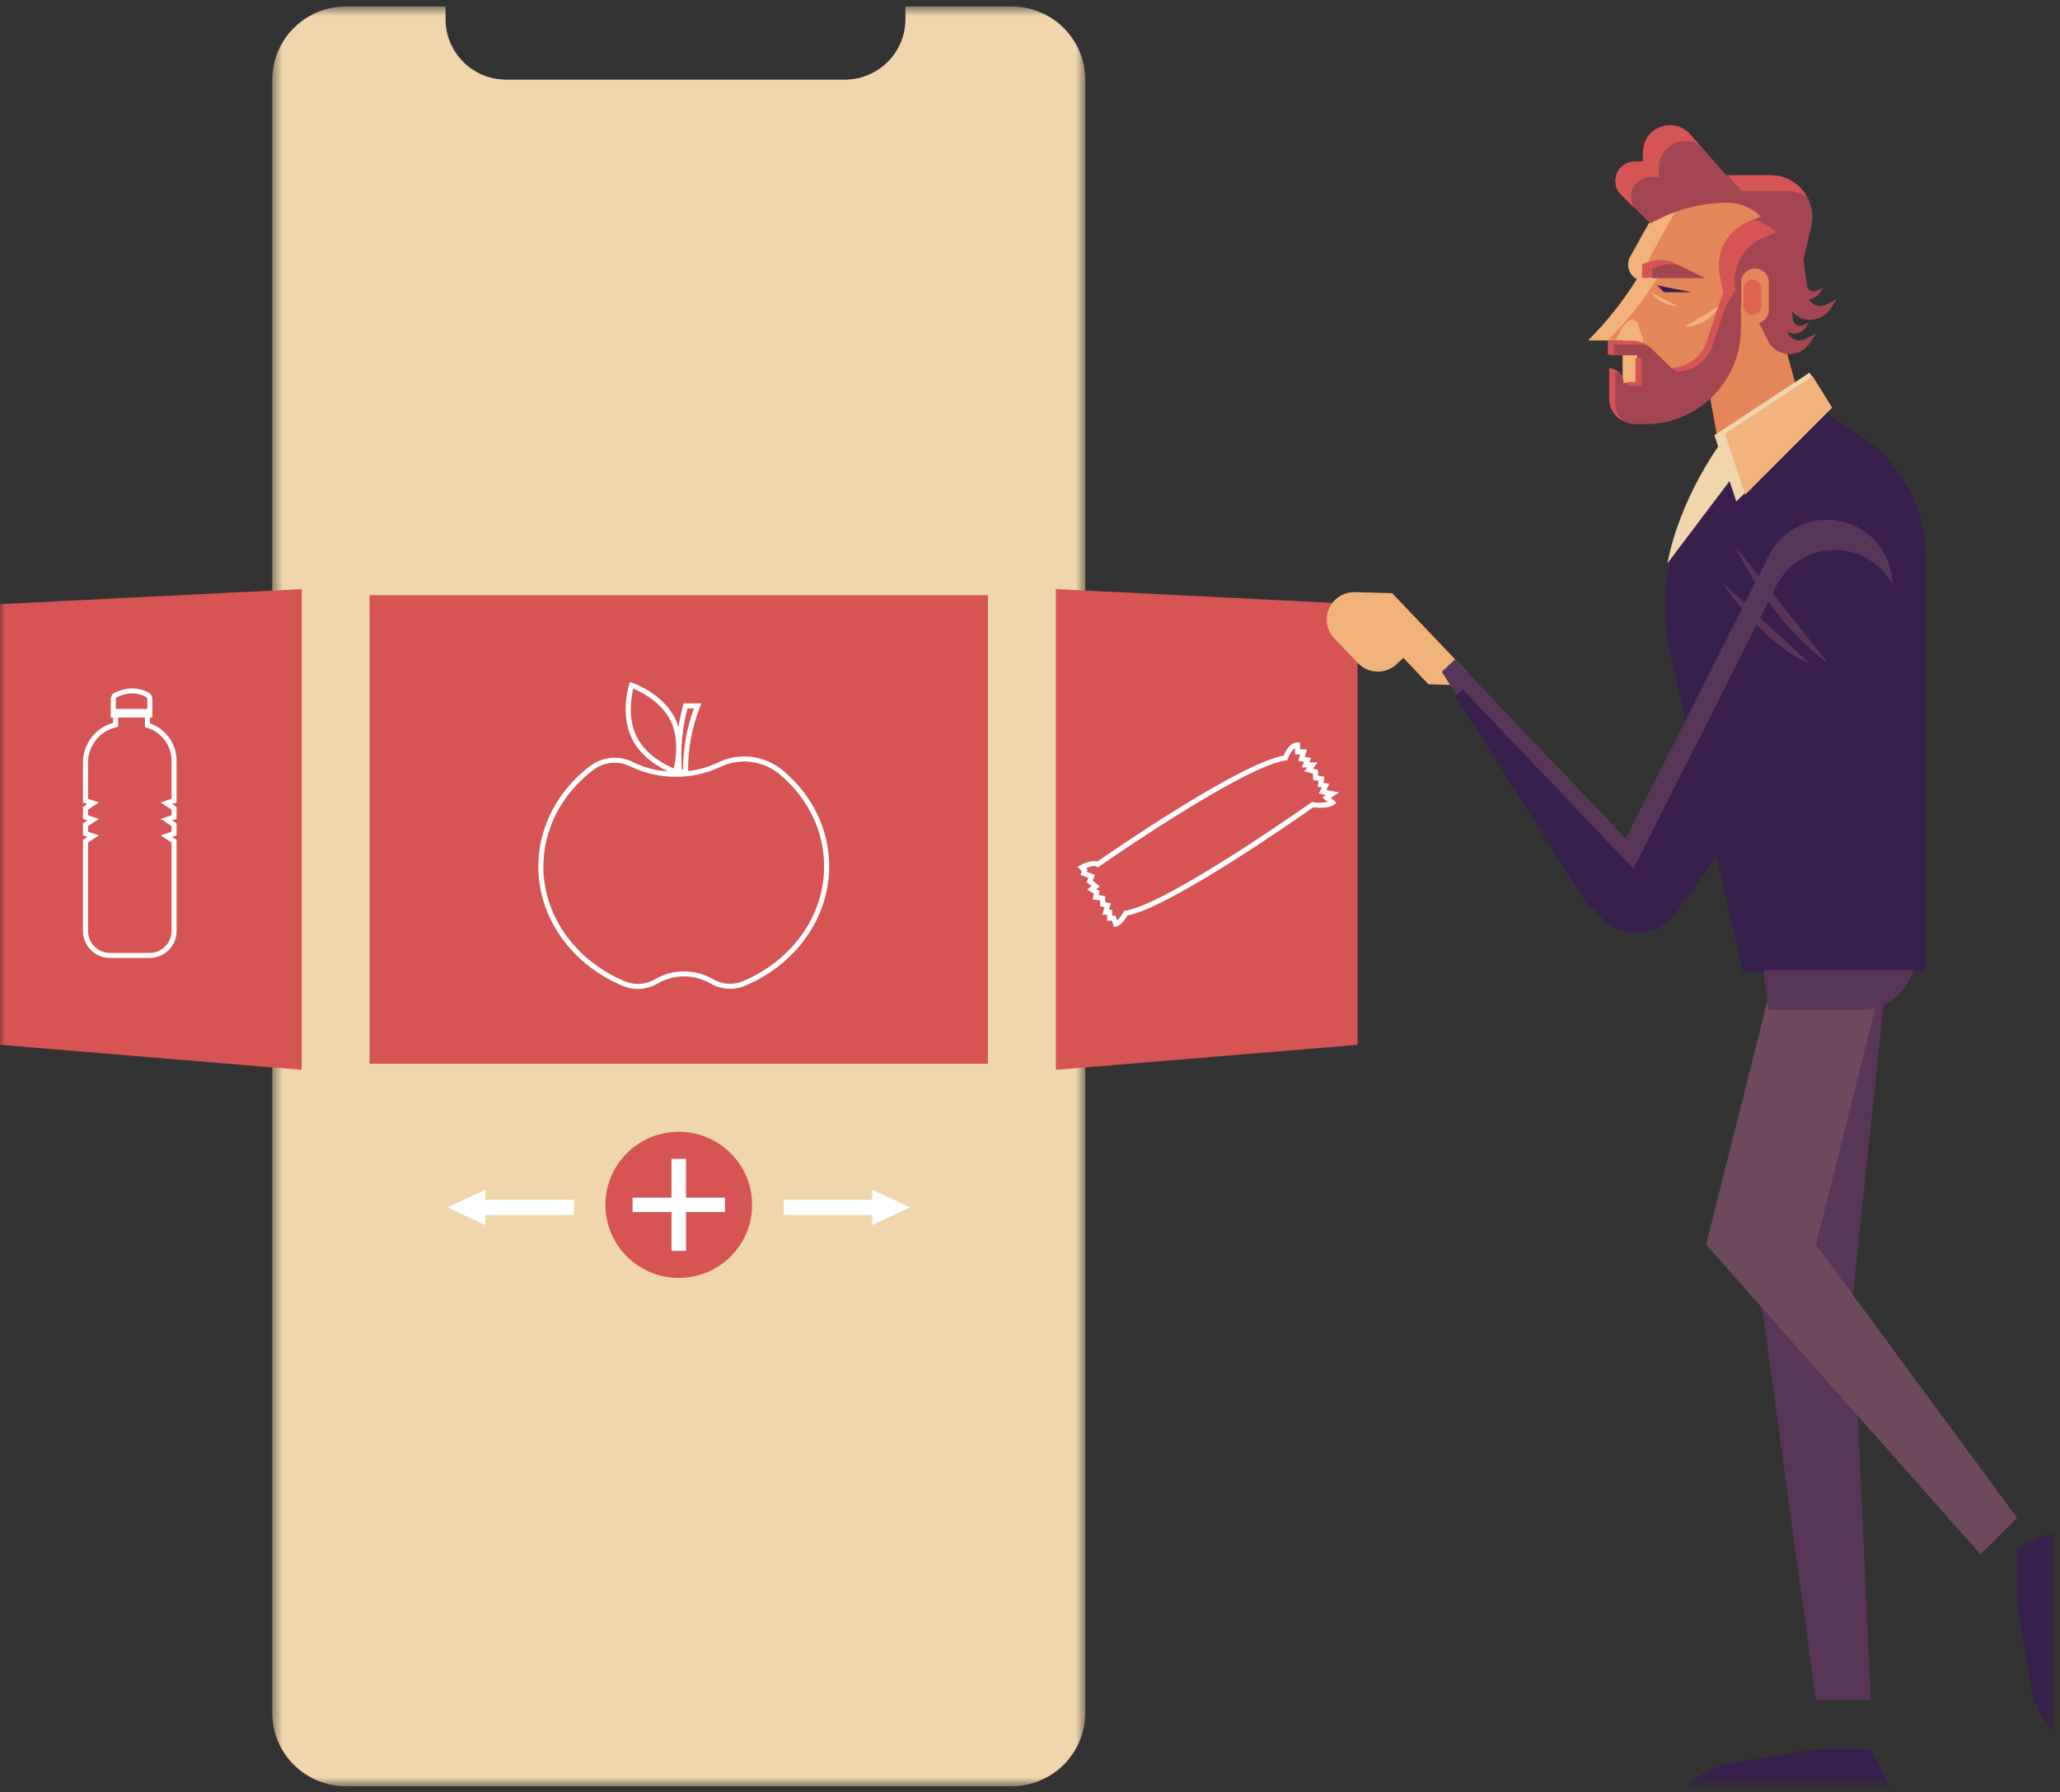
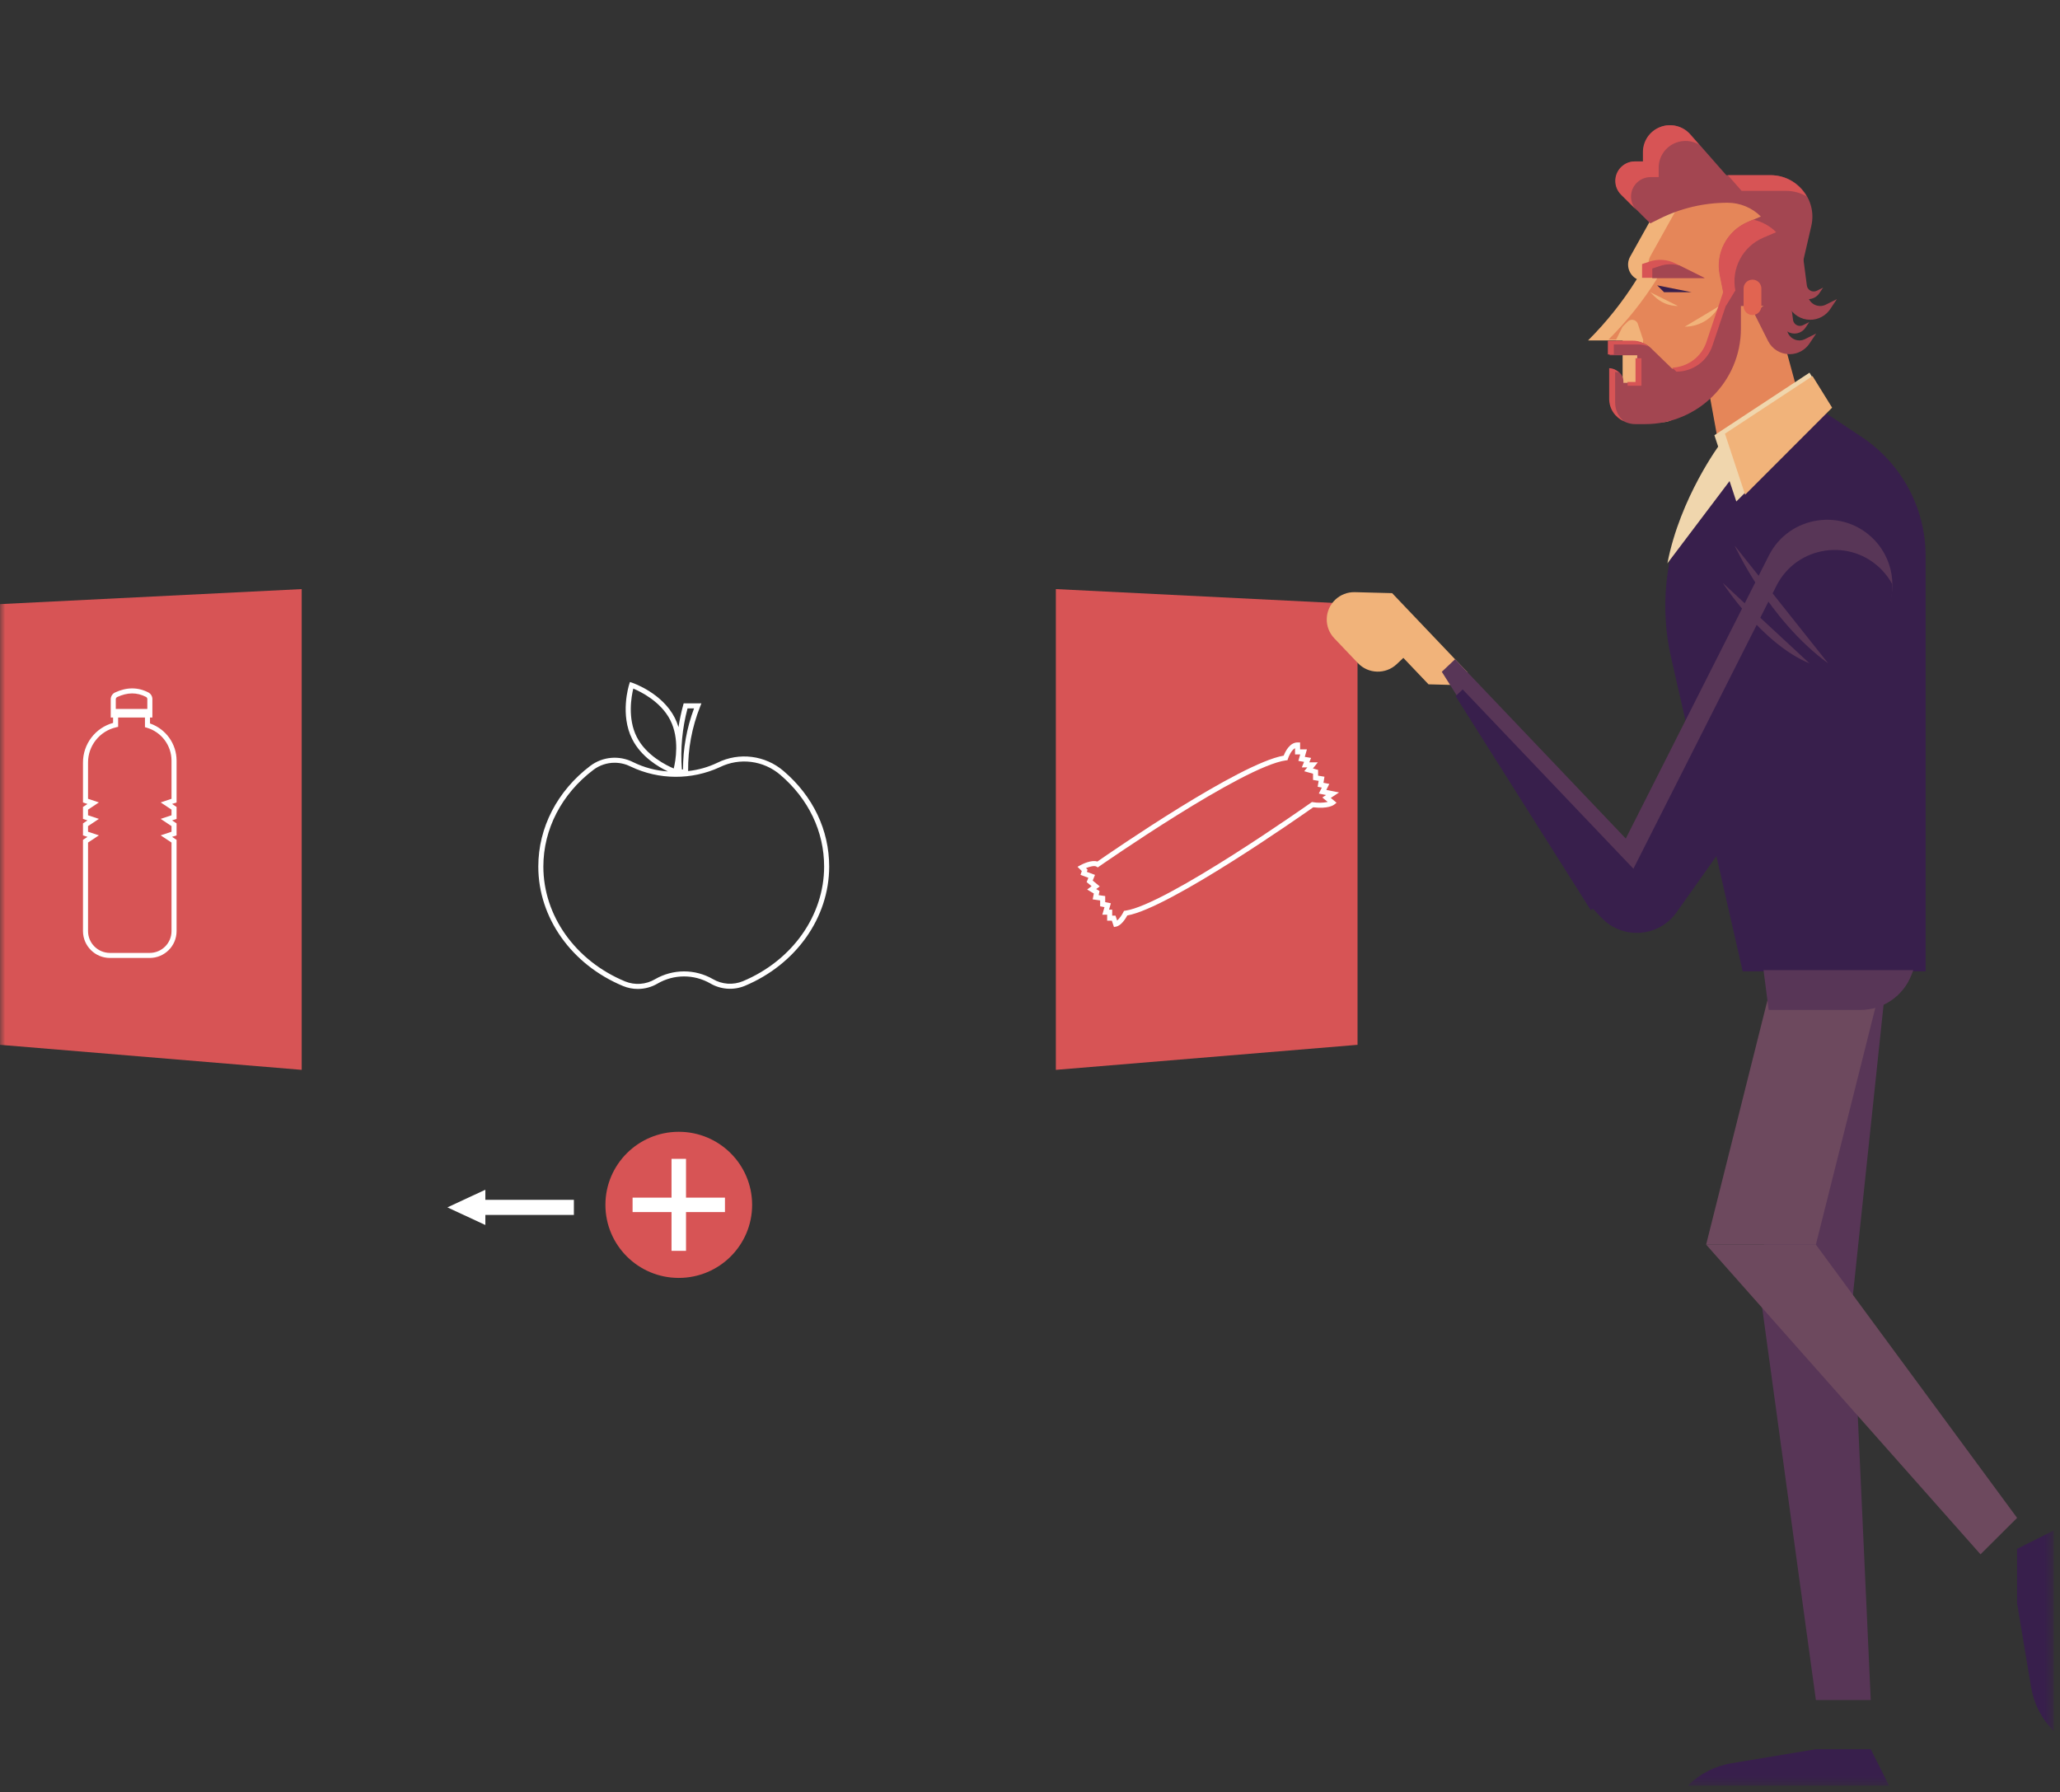
<svg xmlns="http://www.w3.org/2000/svg" xmlns:xlink="http://www.w3.org/1999/xlink" width="200px" height="174px" viewBox="0 0 200 174" version="1.1">
  <rect x="0" y="0" width="200" height="174" fill="#333333" stroke="none" />
  <title>FC836F7F-D832-4DF7-BF3D-BFE2E32F303F</title>
  <desc>Created with sketchtool.</desc>
  <defs>
-     <polygon id="path-1" points="0.485 0.56 79.417 0.56 79.417 173.37 0.485 173.37" />
    <polygon id="path-3" points="0 173.44 199.386 173.44 199.386 0.63 0 0.63" />
  </defs>
  <g id="Page-1" stroke="none" stroke-width="1" fill="none" fill-rule="evenodd">
    <g id="CW_Case-Studies-Icons-+-Illustrations" transform="translate(-1036, -2227)">
      <g id="Group-57" transform="translate(1036, 2227)">
        <g id="Group-3" transform="translate(25.949, 0.071)">
          <mask id="mask-2" fill="white">
            <use xlink:href="#path-1" />
          </mask>
          <g id="Clip-2" />
          <path d="M79.417,7.686 L79.417,166.249 C79.413,170.182 76.212,173.37 72.263,173.37 L7.639,173.37 C3.694,173.376 0.492,170.197 0.485,166.269 L0.485,166.249 L0.485,7.686 C0.485,3.75 3.687,0.56 7.637,0.56 L7.639,0.56 L17.309,0.56 L17.309,1.795 C17.309,5.035 19.946,7.663 23.199,7.664 L56.067,7.664 C57.325,7.667 58.549,7.265 59.559,6.519 C59.763,6.371 59.957,6.209 60.139,6.034 C61.301,4.929 61.958,3.396 61.956,1.795 L61.956,0.56 L72.263,0.56 C76.213,0.56 79.416,3.747 79.417,7.681 L79.417,7.686 Z" id="Fill-1" fill="#F0D6AD" mask="url(#mask-2)" />
        </g>
        <mask id="mask-4" fill="white">
          <use xlink:href="#path-3" />
        </mask>
        <g id="Clip-5" />
-         <polygon id="Fill-4" fill="#D75455" mask="url(#mask-4)" points="35.882 103.29 95.918 103.29 95.918 57.791 35.882 57.791" />
        <polygon id="Fill-6" fill="#D75455" mask="url(#mask-4)" points="29.29 103.881 0 101.45 0 58.659 29.29 57.2" />
        <polygon id="Fill-7" fill="#D75455" mask="url(#mask-4)" points="102.51 103.881 131.8 101.45 131.8 58.659 102.51 57.2" />
        <path d="M72.125,95.273 C71.174,95.664 70.095,95.588 69.21,95.067 C67.472,94.068 65.332,94.073 63.599,95.078 C62.716,95.601 61.638,95.681 60.687,95.292 C55.867,93.293 52.753,88.917 52.753,84.142 C52.753,80.511 54.526,77.087 57.617,74.747 C58.21,74.301 58.933,74.061 59.676,74.062 C60.225,74.062 60.766,74.193 61.254,74.442 C63.977,75.737 67.139,75.756 69.878,74.494 C71.812,73.541 74.129,73.835 75.762,75.241 C78.503,77.581 80.012,80.742 80.012,84.142 C80.012,88.898 76.916,93.266 72.125,95.273 M61.821,71.557 C60.904,69.746 61.307,67.588 61.484,66.86 C62.177,67.15 64.157,68.108 65.075,69.922 C65.992,71.732 65.589,73.89 65.412,74.618 C64.719,74.327 62.738,73.367 61.821,71.557 M66.752,68.782 L67.384,68.782 C66.673,70.679 66.31,72.688 66.314,74.712 L66.202,74.712 C66.048,72.719 66.235,70.714 66.752,68.782 M76.081,74.869 C74.3,73.335 71.769,73.015 69.659,74.056 C68.763,74.487 67.799,74.762 66.809,74.868 C66.784,72.732 67.178,70.612 67.968,68.626 L68.098,68.293 L66.376,68.293 L66.326,68.473 C66.134,69.176 65.984,69.888 65.874,70.608 C65.781,70.295 65.66,69.992 65.514,69.702 C64.306,67.317 61.516,66.341 61.398,66.302 L61.16,66.22 L61.084,66.459 C61.046,66.577 60.175,69.392 61.383,71.776 C62.247,73.484 63.922,74.469 64.848,74.905 C63.676,74.83 62.532,74.526 61.479,74.008 C60.139,73.321 58.524,73.456 57.319,74.357 C54.105,76.791 52.262,80.357 52.262,84.142 C52.262,89.115 55.495,93.669 60.498,95.744 C60.95,95.93 61.433,96.026 61.922,96.025 C62.6,96.025 63.267,95.843 63.85,95.498 C65.429,94.584 67.378,94.58 68.96,95.489 C69.979,96.087 71.222,96.175 72.315,95.724 C77.289,93.64 80.503,89.094 80.503,84.142 C80.503,80.598 78.933,77.304 76.081,74.869" id="Fill-8" fill="#FFFFFF" mask="url(#mask-4)" />
        <path d="M16.652,77.564 L15.599,77.914 L16.652,78.614 L16.652,79.163 L15.599,79.513 L16.652,80.212 L16.652,80.761 L15.599,81.111 L16.652,81.81 L16.652,90.415 C16.651,91.581 15.702,92.525 14.532,92.527 L10.674,92.527 C9.501,92.525 8.549,91.578 8.548,90.41 L8.548,81.81 L9.601,81.111 L8.548,80.761 L8.548,80.212 L9.601,79.513 L8.548,79.163 L8.548,78.614 L9.601,77.914 L8.548,77.564 L8.548,74.046 C8.542,72.408 9.677,70.984 11.28,70.619 L11.47,70.575 L11.47,69.671 L14.074,69.671 L14.074,70.608 L14.251,70.659 C15.67,71.076 16.647,72.372 16.652,73.846 L16.652,77.564 Z M11.376,67.682 C12.379,67.216 13.296,67.212 14.178,67.671 C14.256,67.713 14.304,67.794 14.303,67.882 L14.303,68.839 L11.241,68.839 L11.241,67.899 C11.24,67.807 11.293,67.723 11.376,67.682 L11.376,67.682 Z M14.564,70.246 L14.564,69.671 L14.794,69.671 L14.794,67.882 C14.796,67.612 14.646,67.363 14.406,67.237 C13.392,66.71 12.303,66.711 11.168,67.239 C10.913,67.36 10.75,67.617 10.751,67.899 L10.751,69.671 L10.979,69.671 L10.979,70.192 C9.246,70.675 8.05,72.252 8.057,74.046 L8.057,77.918 L8.493,78.063 L8.057,78.352 L8.057,79.516 L8.493,79.66 L8.057,79.95 L8.057,81.114 L8.493,81.258 L8.057,81.548 L8.057,90.409 C8.059,91.848 9.229,93.015 10.674,93.016 L14.532,93.016 C15.974,93.015 17.142,91.851 17.143,90.415 L17.143,81.548 L16.707,81.258 L17.143,81.114 L17.143,79.95 L16.707,79.66 L17.143,79.516 L17.143,78.352 L16.707,78.063 L17.143,77.918 L17.143,73.846 C17.138,72.222 16.104,70.779 14.564,70.246 L14.564,70.246 Z" id="Fill-9" fill="#FFFFFF" mask="url(#mask-4)" />
        <path d="M127.466,77.89 L127.371,77.877 L127.292,77.933 C127.151,78.033 113.223,87.86 109.253,88.426 L109.125,88.444 L109.068,88.559 C108.915,88.868 108.71,89.148 108.461,89.386 L108.3,88.907 L107.98,88.907 L107.98,88.327 L107.673,88.327 L107.851,87.707 L107.301,87.598 L107.301,87.006 L106.668,86.916 L106.749,86.518 L106.428,86.326 L106.772,86.069 L106.089,85.501 L106.309,84.95 L105.52,84.655 L105.59,84.445 L105.437,84.293 C105.806,84.141 106.252,84.027 106.444,84.142 L106.581,84.224 L106.711,84.132 C106.851,84.035 120.684,74.398 124.846,73.832 L125.002,73.811 L125.049,73.661 C125.12,73.43 125.374,72.846 125.732,72.646 L125.732,73.254 L126.235,73.254 L126.055,73.882 L126.607,73.974 L126.392,74.511 L126.923,74.511 L126.623,74.884 L127.479,75.127 L127.479,75.73 L128.025,75.82 L127.928,76.393 L128.332,76.473 L128.04,77.053 L128.745,77.194 L128.382,77.434 L128.903,77.867 C128.43,77.963 127.942,77.971 127.466,77.89 L127.466,77.89 Z M130.004,76.945 L128.768,76.699 L129.059,76.119 L128.491,76.006 L128.589,75.418 L127.97,75.315 L127.97,74.758 L127.468,74.616 L127.945,74.021 L127.117,74.021 L127.29,73.592 L126.678,73.49 L126.885,72.765 L126.223,72.765 L126.223,72.088 L125.978,72.088 C125.204,72.088 124.773,73.004 124.631,73.371 C120.359,74.113 107.958,82.669 106.542,83.653 C105.955,83.463 105.082,83.908 104.901,84.007 L104.613,84.164 L105.028,84.578 L104.904,84.948 L105.667,85.233 L105.5,85.65 L105.981,86.048 L105.549,86.371 L106.198,86.759 L106.085,87.327 L106.81,87.431 L106.81,87.999 L107.231,88.083 L107.021,88.816 L107.49,88.816 L107.49,89.396 L107.946,89.396 L108.152,90.013 L108.365,89.971 C108.859,89.873 109.283,89.193 109.447,88.89 C113.561,88.159 126.261,79.259 127.498,78.387 C128.94,78.56 129.471,78.175 129.528,78.13 L129.763,77.943 L129.202,77.478 L130.004,76.945 Z" id="Fill-10" fill="#FFFFFF" mask="url(#mask-4)" />
        <path d="M65.9,109.895 C69.834,109.895 73.022,113.071 73.022,116.989 C73.022,120.907 69.834,124.083 65.9,124.083 C61.967,124.083 58.778,120.907 58.778,116.989 C58.778,113.071 61.967,109.895 65.9,109.895" id="Fill-11" fill="#D75455" mask="url(#mask-4)" />
        <polygon id="Fill-12" fill="#FFFFFF" mask="url(#mask-4)" points="70.384 116.288 66.603 116.288 66.603 112.522 65.197 112.522 65.197 116.288 61.416 116.288 61.416 117.69 65.197 117.69 65.197 121.455 66.603 121.455 66.603 117.69 70.384 117.69" />
-         <polygon id="Fill-13" fill="#FFFFFF" mask="url(#mask-4)" points="88.362 117.234 84.679 115.521 84.679 116.5 76.083 116.5 76.083 117.968 84.679 117.968 84.679 118.946" />
        <polygon id="Fill-14" fill="#FFFFFF" mask="url(#mask-4)" points="43.438 117.234 47.122 115.521 47.122 116.5 55.717 116.5 55.717 117.968 47.122 117.968 47.122 118.946" />
        <path d="M172.972,29.044 L172.972,19.017 L161.563,19.017 L158.236,24.977 C157.846,25.751 158.15,26.694 158.918,27.1 L158.873,27.171 C157.538,29.304 155.964,31.278 154.181,33.055 L157.536,33.055 L157.536,39.186 C157.536,40.23 158.386,41.077 159.434,41.077 C159.938,41.077 160.42,40.878 160.776,40.523 L168.176,33.029 L168.176,27.812" id="Fill-15" fill="#F1B37A" mask="url(#mask-4)" />
        <path d="M174.954,28.962 L174.954,18.935 L163.545,18.935 L160.218,24.894 C159.829,25.669 160.132,26.611 160.901,27.017 L160.856,27.09 C159.521,29.222 157.946,31.196 156.163,32.973 L159.518,32.973 L159.518,39.104 C159.518,40.148 160.368,40.994 161.417,40.994 C161.92,40.994 162.403,40.796 162.758,40.441 L170.159,32.946 L170.159,27.73" id="Fill-16" fill="#E58659" mask="url(#mask-4)" />
        <polyline id="Fill-17" fill="#583657" mask="url(#mask-4)" points="172.747 94.314 170.971 126.156 179.851 126.156 183.402 92.545" />
        <polyline id="Fill-18" fill="#583657" mask="url(#mask-4)" points="179.85 126.156 181.627 165.074 176.299 165.074 170.971 126.156" />
        <path d="M181.627,169.846 L176.299,169.846 L168.12,171.204 C166.509,171.472 165.022,172.234 163.867,173.384 L183.403,173.384 L181.627,169.846 Z" id="Fill-19" fill="#381F4C" mask="url(#mask-4)" />
        <polygon id="Fill-20" fill="#6D495E" mask="url(#mask-4)" points="172.747 92.545 183.402 92.545 176.299 120.849 165.643 120.849" />
        <polyline id="Fill-21" fill="#6D495E" mask="url(#mask-4)" points="176.299 120.849 195.834 147.384 192.282 150.922 165.643 120.849" />
        <path d="M142.491,65.296 L135.159,57.594 L131.545,57.498 C130.075,57.459 128.85,58.615 128.811,60.081 C128.792,60.784 129.055,61.466 129.541,61.976 L131.837,64.388 C132.849,65.451 134.536,65.496 135.603,64.488 L136.248,63.879 L138.691,66.446 L141.202,66.513" id="Fill-22" fill="#F1B37A" mask="url(#mask-4)" />
        <polyline id="Fill-23" fill="#E58659" mask="url(#mask-4)" points="171.734 27.812 175.16 40.387 167.303 45.605 165.557 36.04 168.176 28.214" />
        <path d="M186.954,94.314 L186.954,53.988 C186.954,49.342 184.623,45.003 180.742,42.426 L176.299,39.476 L167.004,43.099 L164.546,47.81 C161.822,52.695 161.003,58.41 162.246,63.858 L169.194,94.314 L186.954,94.314 Z" id="Fill-24" fill="#381F4C" mask="url(#mask-4)" />
        <path d="M182.567,60.419 L162.773,88.357 C161.057,90.78 157.544,91.034 155.496,88.881 L154.567,87.906 L171.733,53.943 C173.706,50.039 178.969,49.267 181.989,52.438 C184.066,54.621 184.309,57.962 182.567,60.419" id="Fill-25" fill="#583657" mask="url(#mask-4)" />
        <polyline id="Fill-26" fill="#583657" mask="url(#mask-4)" points="160.821 84.55 141.268 64.012 139.98 65.229 154.444 88.136" />
        <polygon id="Fill-27" fill="#F0D6AD" mask="url(#mask-4)" points="175.678 36.187 177.744 39.516 168.574 48.694 166.446 42.259" />
        <path d="M156.865,33.055 L159.549,33.055 L159.013,31.452 C158.932,31.211 158.706,31.049 158.452,31.049 C158.295,31.049 158.144,31.112 158.034,31.222 L157.536,31.718" id="Fill-28" fill="#F1B37A" mask="url(#mask-4)" />
        <path d="M169.02,27.812 L169.02,31.91 C169.02,37.031 164.852,41.182 159.712,41.182 L158.953,41.182 L158.768,41.182 C157.458,41.182 156.396,40.124 156.396,38.819 L156.396,35.834 C157.067,35.834 157.611,36.376 157.611,37.044 L157.611,37.171 L158.953,37.171 L158.953,34.497 L156.269,34.497 L156.269,33.16 L158.708,33.16 C159.296,33.16 159.86,33.389 160.28,33.796 L162.344,35.799 C163.927,35.799 165.332,34.791 165.834,33.296 L167.678,27.812" id="Fill-29" fill="#A34651" mask="url(#mask-4)" />
        <path d="M159.425,25.64 L159.425,26.977 L165.465,26.977 L162.639,25.569 C161.87,25.186 160.98,25.123 160.166,25.394 L159.425,25.64 Z" id="Fill-30" fill="#D75455" mask="url(#mask-4)" />
        <polyline id="Fill-31" fill="#381F4C" mask="url(#mask-4)" points="160.891 27.707 164.247 28.376 161.563 28.376" />
        <path d="M166.931,29.712 L166.707,30.049 C166.008,31.092 164.834,31.718 163.576,31.718" id="Fill-32" fill="#F1B37A" mask="url(#mask-4)" />
        <path d="M167.602,29.712 L166.998,26.701 C166.568,24.56 167.702,22.412 169.717,21.552 L170.958,21.022 C170.099,20.166 168.933,19.685 167.718,19.685 C165.435,19.685 163.184,20.215 161.142,21.231 L160.22,21.691 L157.421,18.902 C157.065,18.547 156.864,18.066 156.864,17.565 C156.864,16.521 157.714,15.674 158.763,15.674 L159.549,15.674 L159.549,14.76 C159.549,13.697 160.199,12.742 161.189,12.347 C162.217,11.937 163.393,12.218 164.121,13.048 L167.602,17.012 L171.915,17.012 C174.516,17.012 176.44,19.421 175.855,21.945 L174.985,25.702 C174.985,27.916 173.182,29.712 170.958,29.712 L168.945,29.712" id="Fill-33" fill="#A34651" mask="url(#mask-4)" />
        <path d="M160.22,28.376 L160.613,28.767 C161.221,29.373 162.045,29.712 162.904,29.712" id="Fill-34" fill="#F1B37A" mask="url(#mask-4)" />
        <path d="M170.287,30.381 L171.657,33.11 C172.051,33.896 172.858,34.392 173.739,34.392 C174.518,34.392 175.244,34.005 175.676,33.36 L176.327,32.387 L175.242,32.927 C175.073,33.011 174.887,33.055 174.698,33.055 C174.092,33.055 173.579,32.612 173.493,32.014 L172.972,28.376" id="Fill-35" fill="#A34651" mask="url(#mask-4)" />
        <path d="M172.301,30.158 L173.061,31.674 C173.281,32.111 173.728,32.387 174.218,32.387 C174.651,32.387 175.054,32.171 175.294,31.813 L175.656,31.273 L175.053,31.573 C174.959,31.619 174.856,31.643 174.751,31.643 C174.414,31.643 174.13,31.398 174.082,31.065 L173.642,27.707" id="Fill-36" fill="#A34651" mask="url(#mask-4)" />
        <path d="M172.301,27.039 L173.67,29.768 C174.064,30.553 174.871,31.049 175.752,31.049 C176.531,31.049 177.257,30.662 177.69,30.017 L178.34,29.044 L177.255,29.584 C177.087,29.669 176.9,29.712 176.711,29.712 C176.106,29.712 175.592,29.269 175.506,28.672 L174.985,25.033" id="Fill-37" fill="#A34651" mask="url(#mask-4)" />
        <path d="M173.642,26.816 L174.404,28.332 C174.623,28.769 175.071,29.044 175.56,29.044 C175.993,29.044 176.397,28.829 176.636,28.471 L176.998,27.93 L176.396,28.23 C176.301,28.276 176.198,28.301 176.093,28.301 C175.757,28.301 175.471,28.055 175.423,27.723 L174.985,24.365" id="Fill-38" fill="#A34651" mask="url(#mask-4)" />
-         <path d="M169.049,27.41 C169.049,26.672 169.65,26.073 170.391,26.073 C171.132,26.073 171.734,26.672 171.734,27.41 L171.734,30.084 C171.734,30.822 171.132,31.421 170.391,31.421 C169.65,31.421 169.049,30.822 169.049,30.084" id="Fill-39" fill="#E58659" mask="url(#mask-4)" />
        <path d="M177.12,30.572 C177.117,30.567 177.113,30.563 177.11,30.559 C177.122,30.558 177.133,30.554 177.144,30.553 C177.135,30.559 177.128,30.566 177.12,30.572" id="Fill-40" fill="#D75455" mask="url(#mask-4)" />
        <path d="M173.403,18.533 L169.09,18.533 L167.753,17.011 L171.874,17.011 C173.408,17.011 174.701,17.852 175.388,19.057 C174.805,18.729 174.132,18.533 173.403,18.533" id="Fill-41" fill="#D75455" mask="url(#mask-4)" />
        <path d="M158.721,15.674 L159.507,15.674 L159.507,14.76 C159.507,13.697 160.157,12.742 161.148,12.347 C162.176,11.937 163.351,12.219 164.08,13.048 L164.944,14.032 C164.265,13.643 163.431,13.568 162.676,13.869 C161.686,14.264 161.036,15.219 161.036,16.282 L161.036,17.197 L160.25,17.197 C159.202,17.197 158.352,18.043 158.352,19.087 C158.352,19.588 158.551,20.07 158.907,20.424 L160.179,21.691 L157.38,18.902 C157.023,18.548 156.823,18.067 156.823,17.565 C156.823,16.521 157.673,15.674 158.721,15.674" id="Fill-42" fill="#D75455" mask="url(#mask-4)" />
        <path d="M169.676,21.552 L170.212,21.324 C171.051,21.512 171.827,21.929 172.445,22.544 L171.203,23.074 C169.189,23.934 168.055,26.083 168.484,28.223 L168.45,28.247 L167.561,29.712 L166.957,26.701 C166.526,24.56 167.661,22.412 169.676,21.552" id="Fill-43" fill="#D75455" mask="url(#mask-4)" />
        <path d="M158.543,33.078 C159.091,33.078 159.614,33.283 160.024,33.641 C159.741,33.518 159.436,33.448 159.121,33.448 L156.682,33.448 L156.682,34.415 L156.103,34.415 L156.103,33.078 L158.543,33.078 Z" id="Fill-44" fill="#D75455" mask="url(#mask-4)" />
        <path d="M159.366,34.785 L159.366,37.458 L158.024,37.458 L158.024,37.332 C158.024,37.249 158.015,37.167 157.999,37.088 L158.788,37.088 L158.788,34.785 L159.366,34.785 Z" id="Fill-45" fill="#D75455" mask="url(#mask-4)" />
        <path d="M168.091,28.1 L166.247,33.584 C165.745,35.079 164.339,36.086 162.757,36.086 L162.36,35.702 C163.867,35.627 165.186,34.651 165.669,33.214 L167.512,27.73 L167.996,27.73 L168.203,28.1 L168.091,28.1 Z" id="Fill-46" fill="#D75455" mask="url(#mask-4)" />
        <path d="M157.147,36.176 C157.039,36.144 156.927,36.122 156.809,36.122 L156.809,39.106 C156.809,39.827 157.139,40.464 157.65,40.898 C156.815,40.532 156.231,39.704 156.231,38.736 L156.231,35.751 C156.599,35.751 156.924,35.918 157.147,36.176" id="Fill-47" fill="#D75455" mask="url(#mask-4)" />
        <path d="M163.081,25.789 L165.527,27.008 L160.417,27.008 L160.417,26.072 L161.157,25.827 C161.784,25.618 162.455,25.609 163.081,25.789" id="Fill-48" fill="#A34651" mask="url(#mask-4)" />
        <path d="M169.281,28.012 C169.281,27.537 169.667,27.153 170.143,27.153 C170.619,27.153 171.006,27.537 171.006,28.012 L171.006,29.729 C171.006,30.203 170.619,30.588 170.143,30.588 C169.667,30.588 169.281,30.203 169.281,29.729" id="Fill-49" fill="#E16451" mask="url(#mask-4)" />
        <path d="M172.473,56.872 C174.446,52.969 179.71,52.196 182.729,55.368 C183.121,55.781 183.448,56.235 183.709,56.717 C183.773,58.081 183.399,59.468 182.561,60.652 L162.767,88.591 C161.049,91.013 157.537,91.266 155.489,89.115 L154.66,88.243 L154.437,88.368 L141.319,67.593 L142.008,66.942 L158.584,84.353 L172.473,56.872 Z" id="Fill-50" fill="#381F4C" mask="url(#mask-4)" />
        <polygon id="Fill-51" fill="#F1B37A" mask="url(#mask-4)" points="175.974 36.516 177.876 39.582 169.43 48.035 167.47 42.109" />
        <path d="M167.005,43.099 C167.005,43.099 163.122,48.283 161.883,54.701 L168.161,46.39" id="Fill-52" fill="#F0D6AD" mask="url(#mask-4)" />
        <path d="M177.495,64.41 L168.409,52.972 C168.409,52.972 171.713,60.214 177.495,64.41" id="Fill-53" fill="#583657" mask="url(#mask-4)" />
        <path d="M175.678,64.41 L167.252,56.594 C167.252,56.594 171.052,62.517 175.678,64.41" id="Fill-54" fill="#583657" mask="url(#mask-4)" />
        <path d="M185.756,94.196 L185.574,94.669 C184.788,96.713 182.818,98.063 180.621,98.063 L171.714,98.063 L171.217,94.196" id="Fill-55" fill="#583657" mask="url(#mask-4)" />
        <path d="M195.834,150.387 L195.834,155.694 L197.197,163.841 C197.465,165.446 198.231,166.927 199.386,168.078 L199.386,148.618 L195.834,150.387 Z" id="Fill-56" fill="#381F4C" mask="url(#mask-4)" />
      </g>
    </g>
  </g>
</svg>